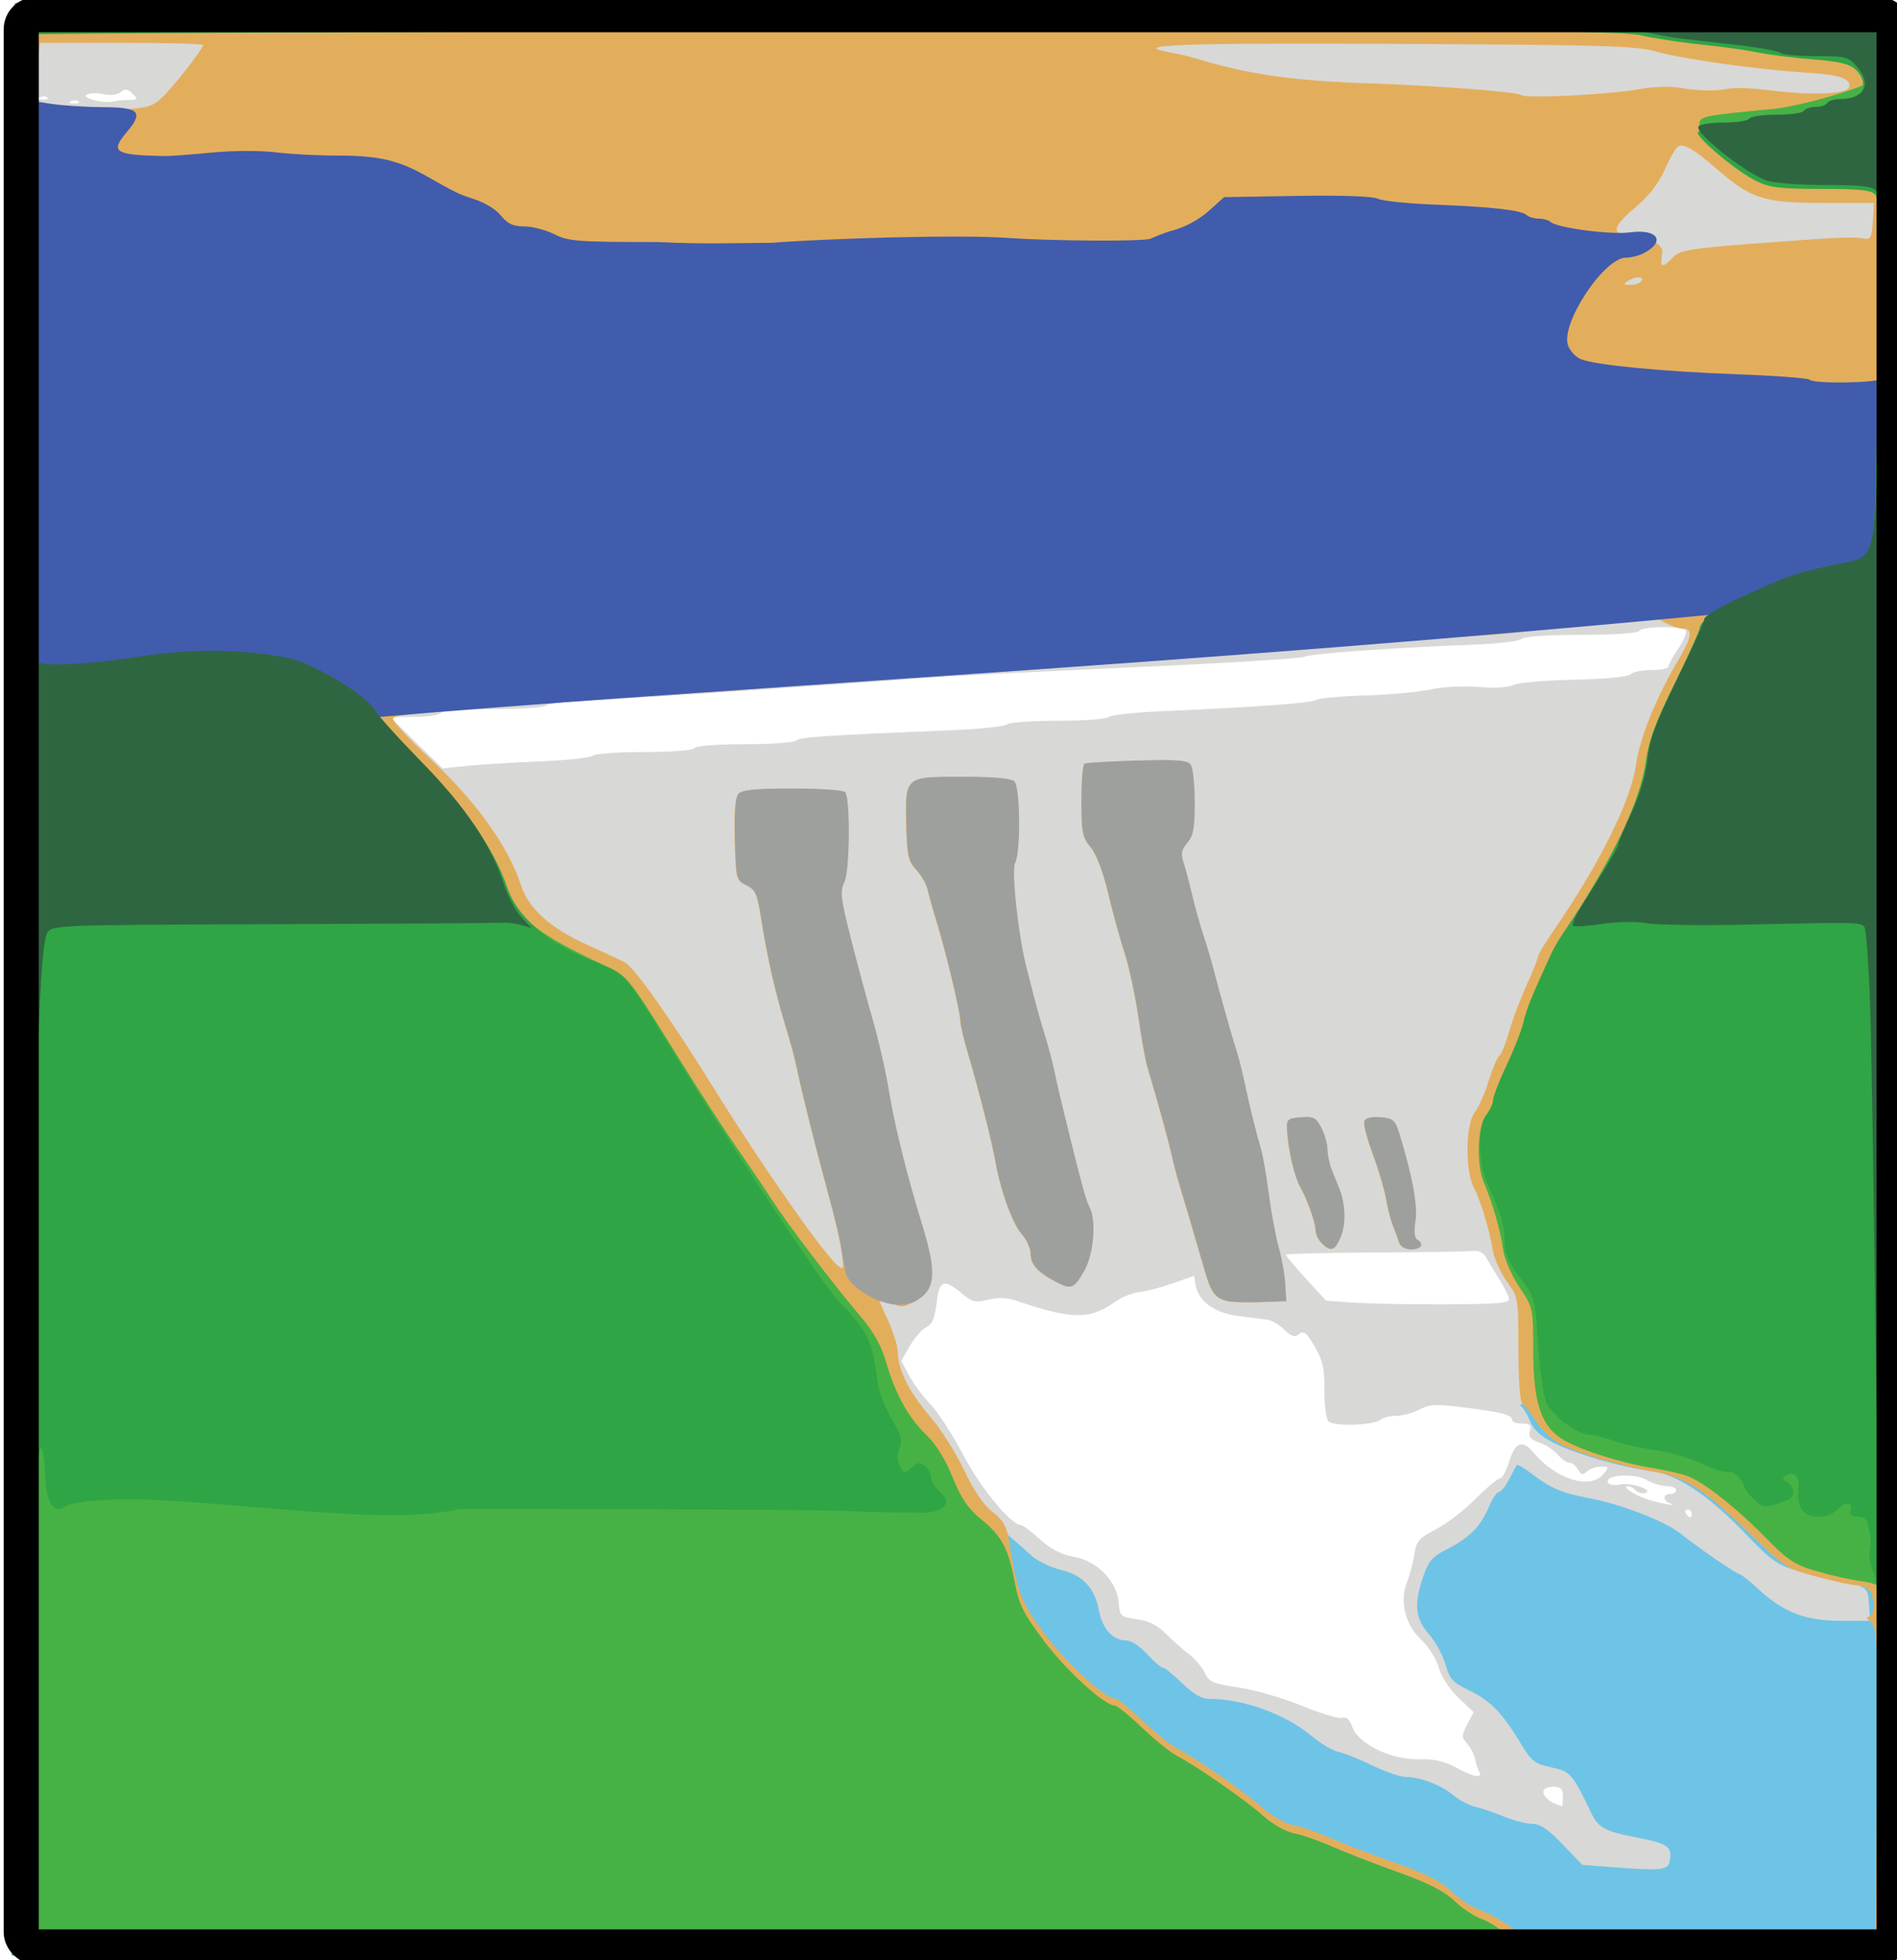
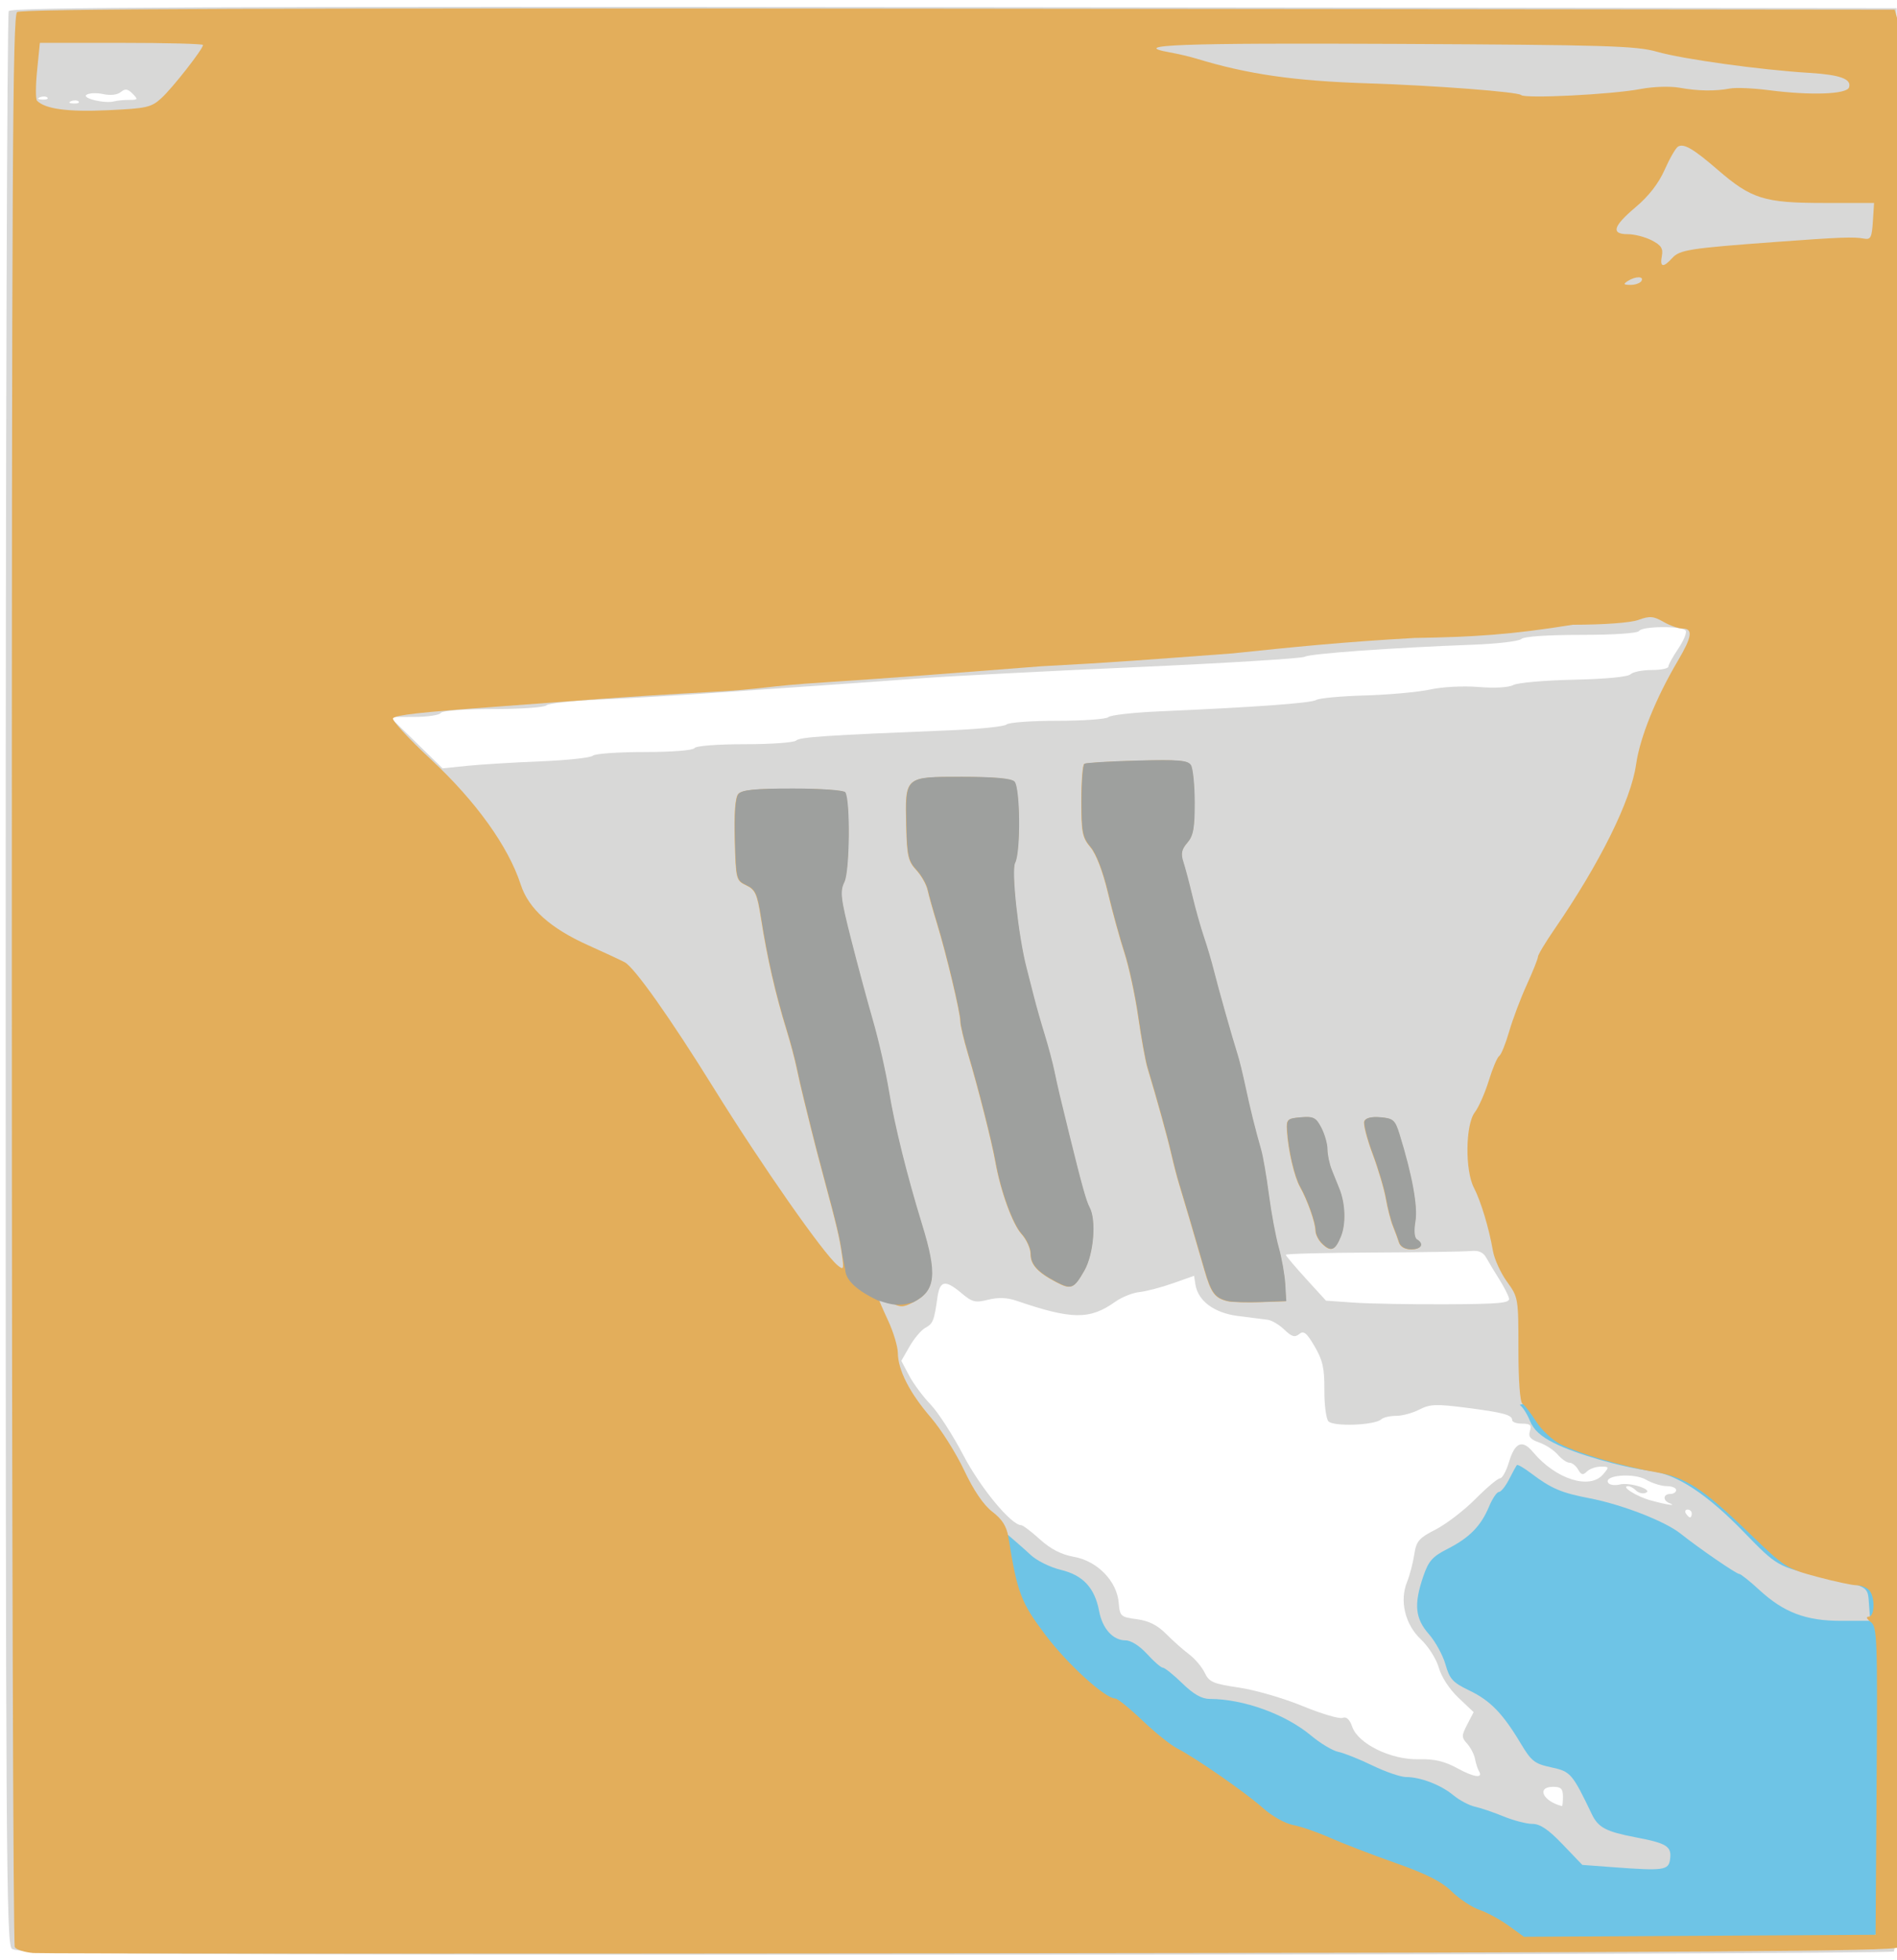
<svg xmlns="http://www.w3.org/2000/svg" xmlns:ns1="http://sodipodi.sourceforge.net/DTD/sodipodi-0.dtd" xmlns:ns2="http://www.inkscape.org/namespaces/inkscape" version="1.1" id="svg47" width="324" height="334.667" viewBox="0 0 324 334.667" ns1:docname="ressim.svg" ns2:version="0.92.2 (5c3e80d, 2017-08-06)">
  <defs id="defs51" />
  <ns1:namedview pagecolor="#ffffff" bordercolor="#666666" borderopacity="1" objecttolerance="10" gridtolerance="10" guidetolerance="10" ns2:pageopacity="0" ns2:pageshadow="2" ns2:window-width="1920" ns2:window-height="1058" id="namedview49" showgrid="false" ns2:object-paths="false" ns2:snap-global="false" ns2:zoom="0.7051793" ns2:cx="-480.48053" ns2:cy="303.39878" ns2:window-x="1912" ns2:window-y="-8" ns2:window-maximized="1" ns2:current-layer="svg47" />
  <g id="g5325" transform="translate(-391.39,-394.226)">
    <path style="fill:#d8d8d7;stroke-width:0.667" d="m 393.393,726.915 c -0.933,-0.933 -1.037,-17.571 -1.038,-165.5 -3.5e-4,-90.454 0.238,-164.838 0.53,-165.297 0.423,-0.665 33.162,-0.801 161.49,-0.667 l 160.96,0.168 0.168,165.626 c 0.134,132.061 -10e-4,165.734 -0.667,166.156 -0.459,0.291 -72.738,0.535 -160.62,0.54 -143.706,0.009 -159.89,-0.094 -160.823,-1.027 z M 658.335,700.953 c 0,-1.333 -0.333,-1.667 -1.667,-1.667 -2.902,0 -1.781,2.459 1.5,3.291 0.092,0.023 0.167,-0.708 0.167,-1.624 z m -14.36,-4.377 c -0.21,-0.34 -0.506,-1.26 -0.657,-2.045 -0.151,-0.785 -0.756,-1.959 -1.344,-2.609 -0.981,-1.084 -0.98,-1.354 0.018,-3.284 l 1.087,-2.102 -2.596,-2.458 c -1.533,-1.452 -2.905,-3.55 -3.35,-5.125 -0.419,-1.485 -1.781,-3.635 -3.071,-4.852 -2.702,-2.547 -3.664,-6.573 -2.345,-9.815 0.448,-1.1 0.995,-3.183 1.216,-4.628 0.356,-2.33 0.775,-2.82 3.692,-4.32 1.81,-0.931 4.859,-3.273 6.775,-5.205 1.917,-1.932 3.799,-3.513 4.183,-3.513 0.384,0 1.067,-1.231 1.518,-2.736 1.025,-3.422 2.283,-3.951 4.132,-1.739 3.858,4.616 9.67,6.469 11.947,3.809 1.094,-1.278 1.078,-1.333 -0.385,-1.333 -0.84,0 -1.905,0.375 -2.368,0.833 -0.674,0.667 -0.973,0.601 -1.5,-0.333 -0.362,-0.642 -1.027,-1.167 -1.477,-1.167 -0.45,0 -1.35,-0.621 -2,-1.38 -0.65,-0.759 -2.076,-1.692 -3.17,-2.073 -1.527,-0.532 -1.896,-0.986 -1.589,-1.954 0.321,-1.013 0.064,-1.261 -1.312,-1.261 -0.941,0 -1.712,-0.268 -1.712,-0.595 0,-0.905 -1.503,-1.31 -7.912,-2.132 -5.084,-0.652 -6.148,-0.609 -7.946,0.32 -1.142,0.59 -2.93,1.073 -3.975,1.073 -1.045,0 -2.185,0.266 -2.533,0.591 -1.102,1.029 -8.238,1.287 -9.035,0.326 -0.393,-0.473 -0.699,-2.89 -0.68,-5.371 0.028,-3.667 -0.282,-5.05 -1.66,-7.401 -1.377,-2.349 -1.871,-2.744 -2.637,-2.109 -0.745,0.618 -1.275,0.462 -2.529,-0.745 -0.873,-0.84 -2.15,-1.603 -2.84,-1.696 -0.689,-0.093 -2.961,-0.381 -5.048,-0.639 -4.087,-0.505 -6.88,-2.571 -7.316,-5.413 l -0.223,-1.455 -3.624,1.283 c -1.993,0.705 -4.569,1.38 -5.723,1.498 -1.154,0.118 -3.009,0.864 -4.122,1.656 -4.342,3.092 -7.407,3.06 -16.864,-0.177 -1.605,-0.549 -3.112,-0.604 -4.827,-0.176 -2.204,0.551 -2.732,0.422 -4.551,-1.109 -2.805,-2.36 -3.716,-2.191 -4.13,0.769 -0.55,3.934 -0.746,4.421 -2.074,5.149 -0.686,0.376 -1.886,1.796 -2.667,3.154 l -1.419,2.47 1.333,2.517 c 0.733,1.384 2.384,3.607 3.667,4.94 1.284,1.333 3.808,5.239 5.608,8.68 2.92,5.581 8.173,11.924 9.874,11.924 0.282,0 1.719,1.09 3.193,2.422 1.856,1.677 3.65,2.596 5.835,2.989 3.973,0.714 7.311,4.143 7.619,7.826 0.194,2.322 0.332,2.448 3.096,2.817 2.046,0.273 3.51,1.008 5,2.509 1.159,1.168 2.922,2.733 3.919,3.479 0.997,0.746 2.2,2.165 2.673,3.153 0.763,1.593 1.429,1.88 5.854,2.532 2.746,0.404 7.626,1.819 10.843,3.144 3.217,1.325 6.296,2.238 6.842,2.028 0.669,-0.257 1.21,0.241 1.659,1.527 1.015,2.908 6.612,5.646 11.316,5.537 2.75,-0.064 4.416,0.325 6.667,1.554 2.869,1.567 4.455,1.759 3.64,0.44 z m 36.36,-43.956 c 0,-0.367 -0.318,-0.667 -0.706,-0.667 -0.388,0 -0.521,0.3 -0.294,0.667 0.227,0.367 0.544,0.667 0.706,0.667 0.162,0 0.294,-0.3 0.294,-0.667 z m -3.833,-1.775 c -1.161,-0.468 -1.044,-1.558 0.167,-1.558 0.55,0 1,-0.3 1,-0.667 0,-0.367 -0.726,-0.667 -1.613,-0.667 -0.887,0 -2.475,-0.495 -3.529,-1.1 -2.091,-1.2 -7.276,-0.783 -6.471,0.521 0.234,0.378 1.121,0.512 1.972,0.299 1.738,-0.436 5.858,0.903 4.415,1.435 -0.49,0.181 -1.225,-0.005 -1.633,-0.413 -0.408,-0.408 -1.003,-0.742 -1.323,-0.742 -1.385,0 1.416,1.775 3.848,2.438 2.819,0.769 4.567,1.019 3.167,0.454 z m -27.376,-34.94 c -0.115,-0.524 -0.872,-2.002 -1.683,-3.285 -0.811,-1.283 -1.805,-2.933 -2.209,-3.667 -0.52,-0.943 -1.295,-1.278 -2.65,-1.143 -1.054,0.105 -8.591,0.221 -16.749,0.258 -8.158,0.037 -14.833,0.21 -14.833,0.383 0,0.173 1.544,2.007 3.431,4.075 l 3.431,3.76 4.736,0.333 c 2.605,0.183 9.686,0.312 15.736,0.285 9.168,-0.04 10.965,-0.207 10.791,-1 z M 483.668,524.213 c 4.583,-0.185 8.618,-0.619 8.967,-0.965 0.348,-0.346 4.306,-0.629 8.794,-0.629 4.721,0 8.334,-0.281 8.573,-0.667 0.238,-0.386 3.851,-0.667 8.573,-0.667 4.488,0 8.446,-0.282 8.794,-0.628 0.598,-0.593 5.074,-0.891 26.3,-1.748 4.95,-0.2 9.285,-0.647 9.633,-0.994 0.348,-0.347 4.263,-0.63 8.7,-0.63 4.437,0 8.352,-0.282 8.7,-0.628 0.348,-0.345 4.233,-0.785 8.633,-0.977 16.521,-0.722 26.027,-1.413 26.862,-1.952 0.474,-0.306 4.224,-0.653 8.333,-0.77 4.109,-0.117 9.121,-0.574 11.138,-1.015 2.091,-0.457 5.644,-0.641 8.267,-0.427 2.746,0.224 5.139,0.087 5.936,-0.34 0.734,-0.393 5.369,-0.8 10.3,-0.904 5.373,-0.113 9.258,-0.483 9.698,-0.922 0.403,-0.403 2.023,-0.733 3.599,-0.733 1.577,0 2.867,-0.258 2.867,-0.574 0,-0.316 0.755,-1.686 1.678,-3.046 0.923,-1.36 1.505,-2.752 1.294,-3.093 -0.516,-0.836 -7.452,-0.796 -7.972,0.046 -0.243,0.394 -4.296,0.667 -9.906,0.667 -5.735,0 -9.771,0.277 -10.193,0.699 -0.385,0.385 -4.12,0.826 -8.3,0.981 -13.721,0.51 -27.849,1.521 -28.715,2.057 -0.468,0.289 -13.458,1.088 -28.868,1.775 -15.41,0.687 -31.768,1.533 -36.351,1.879 -4.583,0.346 -12.683,0.926 -18,1.289 -5.317,0.363 -14.017,0.964 -19.333,1.336 -5.317,0.372 -13.417,0.838 -18,1.035 -4.583,0.197 -8.618,0.641 -8.967,0.987 -0.348,0.346 -4.456,0.629 -9.127,0.629 -4.944,0 -8.666,0.279 -8.906,0.667 -0.227,0.367 -2.269,0.672 -4.539,0.679 l -4.127,0.012 4.489,4.381 4.489,4.381 4.178,-0.428 c 2.298,-0.236 7.928,-0.58 12.511,-0.765 z M 404.821,411.55 c -0.222,-0.222 -0.797,-0.245 -1.278,-0.053 -0.532,0.213 -0.374,0.371 0.403,0.403 0.703,0.029 1.097,-0.129 0.875,-0.35 z m 8.616,-0.264 c 1.521,0 1.571,-0.089 0.594,-1.066 -0.837,-0.837 -1.271,-0.896 -2.02,-0.274 -0.574,0.476 -1.755,0.616 -2.965,0.35 -1.106,-0.243 -2.393,-0.196 -2.861,0.103 -0.926,0.594 3.116,1.565 4.705,1.13 0.488,-0.134 1.635,-0.243 2.548,-0.243 z m -13.949,-0.403 c -0.222,-0.222 -0.797,-0.245 -1.278,-0.053 -0.532,0.213 -0.374,0.371 0.403,0.403 0.703,0.029 1.097,-0.129 0.875,-0.35 z" id="path5363-9" ns2:connector-curvature="0" />
  </g>
  <g id="g3894" transform="translate(-46.947,-418.592)" />
  <g ns2:groupmode="layer" id="layer1" ns2:label="Layer 1" />
  <g ns2:groupmode="layer" id="layer2" ns2:label="Layer 2" />
  <g ns2:groupmode="layer" id="layer3" ns2:label="Layer 3" />
  <g ns2:groupmode="layer" id="layer4" ns2:label="Layer 4" />
  <g ns2:groupmode="layer" id="layer5" ns2:label="Layer 5" />
  <path style="fill:#6ec4e6;stroke-width:0.667" d="m 285.235,317.479 c 0.319,-2.252 -0.485,-2.771 -5.896,-3.802 -5.027,-0.958 -6.365,-1.663 -7.452,-3.927 -3.357,-6.992 -3.63,-7.308 -6.928,-8.013 -2.86,-0.611 -3.4,-1.034 -5.235,-4.097 -3.071,-5.128 -5.194,-7.312 -8.778,-9.03 -2.807,-1.345 -3.353,-1.941 -4.059,-4.433 -0.449,-1.583 -1.729,-3.919 -2.845,-5.19 -2.35,-2.677 -2.583,-5.069 -0.958,-9.837 0.902,-2.648 1.559,-3.392 4.167,-4.719 3.73,-1.899 5.684,-3.892 7.073,-7.217 0.572,-1.37 1.329,-2.491 1.681,-2.491 0.352,0 1.136,-0.975 1.743,-2.167 0.606,-1.192 1.206,-2.284 1.332,-2.426 0.127,-0.143 1.214,0.485 2.415,1.396 3.437,2.604 5.18,3.351 9.95,4.26 5.515,1.051 12.911,3.915 15.568,6.028 3.2,2.545 9.552,6.91 10.056,6.91 0.254,0 1.78,1.215 3.39,2.699 4.203,3.874 7.966,5.301 13.981,5.301 h 4.983 l -0.205,-2.821 c -0.229,-3.154 0.107,-2.96 -8.377,-4.821 -7.081,-1.553 -7.408,-1.74 -12.846,-7.357 -6.46,-6.672 -11.561,-10.023 -16.149,-10.611 -4.969,-0.636 -12.681,-2.868 -16.449,-4.761 -2.266,-1.138 -3.476,-2.258 -4.094,-3.789 -0.483,-1.196 -1.271,-2.414 -1.75,-2.707 0.035,0.035 60.921,-19.17 60.141,10.236 -0.081,3.047 2.687,65.165 3.392,77.027 0.392,6.6 -22.255,4.337 -39.437,4.308 -38.374,-0.065 -89.967,-3.188 -98.95,-6.543 -26.706,-9.975 -24.638,-73.032 -15.095,-65.002 2.525,2.112 5.423,4.629 6.44,5.593 1.017,0.964 3.335,2.109 5.15,2.544 3.781,0.907 5.785,3.067 6.53,7.037 0.563,3 2.369,5 4.515,5 0.933,0 2.412,0.937 3.683,2.333 1.168,1.283 2.38,2.333 2.693,2.333 0.314,0 1.807,1.2 3.318,2.667 1.945,1.887 3.322,2.667 4.714,2.667 5.713,0 12.921,2.608 17.267,6.246 1.596,1.336 3.696,2.592 4.667,2.79 0.971,0.198 3.595,1.246 5.832,2.329 2.237,1.083 4.817,1.968 5.734,1.968 2.466,0 5.947,1.338 8.083,3.107 1.037,0.858 2.687,1.735 3.667,1.949 0.98,0.214 3.188,0.964 4.906,1.666 1.718,0.703 3.938,1.278 4.933,1.278 1.313,0 2.73,0.961 5.162,3.5 l 3.353,3.5 5.381,0.402 c 8.464,0.632 9.346,0.511 9.604,-1.312 z" id="path4158" ns2:connector-curvature="0" ns1:nodetypes="cssccsscsccscssssscsccssccscssssccccscscsccssccssscscc" />
  <path style="fill:#e3ae5b;stroke-width:0.667" d="m 5.684,333.436 c -1.462,-0.119 -2.882,-0.569 -3.156,-1 -0.274,-0.431 -0.503,-74.772 -0.509,-165.202 -0.009,-137.522 0.138,-164.541 0.893,-165.168 0.665,-0.552 43.16,-0.705 160.803,-0.582 l 159.9,0.168 0.464,1.667 c 0.647,2.326 0.697,328.143 0.05,329.161 -0.416,0.655 -33.489,0.864 -158.156,1 -86.697,0.095 -158.827,0.075 -160.289,-0.044 z M 320.517,304.065 c 0.162,-24.408 0.092,-26.317 -1,-27.145 -0.714,-0.541 -0.847,-0.9 -0.341,-0.913 1.066,-0.027 1.091,-3.497 0.033,-4.555 -0.44,-0.44 -1.395,-0.8 -2.121,-0.8 -0.727,0 -3.742,-0.646 -6.7,-1.436 -5.197,-1.388 -5.582,-1.632 -11.379,-7.225 -8.171,-7.883 -11.053,-9.766 -16.333,-10.675 -5.596,-0.963 -12.993,-3.137 -16.167,-4.752 -1.375,-0.7 -3.238,-2.441 -4.14,-3.869 -0.902,-1.428 -1.952,-2.79 -2.333,-3.026 -0.424,-0.262 -0.694,-3.871 -0.694,-9.289 0,-8.745 -0.026,-8.896 -1.958,-11.563 -1.077,-1.486 -2.156,-3.856 -2.399,-5.267 -0.662,-3.845 -2.056,-8.473 -3.249,-10.779 -1.536,-2.97 -1.443,-10.772 0.153,-12.862 0.668,-0.874 1.746,-3.314 2.395,-5.422 0.649,-2.108 1.449,-3.998 1.777,-4.201 0.328,-0.203 1.091,-2.078 1.695,-4.168 0.604,-2.09 1.958,-5.682 3.009,-7.983 1.05,-2.301 1.91,-4.455 1.91,-4.786 0,-0.332 1.275,-2.455 2.833,-4.719 7.765,-11.28 13.064,-21.98 13.933,-28.135 0.644,-4.563 3.375,-11.328 7.147,-17.706 2.405,-4.066 2.612,-5.471 0.808,-5.471 -0.704,0 -2.182,-0.518 -3.285,-1.151 -1.708,-0.98 -2.342,-1.03 -4.268,-0.333 -1.358,0.491 -5.842,0.822 -11.215,0.828 -10.522,1.691 -16.822,2.092 -27.051,2.258 -11.875,0.648 -21.285,1.604 -31.047,2.631 -14.777,1.093 -20,1.534 -32.677,2.201 -16.618,1.284 -24.537,1.932 -36.844,2.733 -10.711,0.673 -10.067,1.149 -20.118,1.684 -5.435,0.285 -13.782,0.812 -18.549,1.172 -4.767,0.36 -12.567,0.942 -17.333,1.293 -13.385,0.985 -17.287,1.418 -17.877,1.984 -0.299,0.287 2.646,3.486 6.544,7.111 7.613,7.077 13.169,14.828 15.261,21.289 1.336,4.126 5.065,7.472 11.577,10.387 2.472,1.107 5.245,2.395 6.162,2.864 1.641,0.838 7.786,9.513 15.215,21.478 8.207,13.217 18.706,28.236 21.163,30.276 1.029,0.854 1.093,0.71 0.76,-1.719 -0.392,-2.859 -0.909,-5.053 -3.139,-13.318 -0.791,-2.933 -1.729,-6.533 -2.083,-8 -0.354,-1.467 -0.947,-3.867 -1.317,-5.333 -0.37,-1.467 -0.919,-3.867 -1.221,-5.333 -0.302,-1.467 -1.058,-4.317 -1.682,-6.333 -1.92,-6.21 -3.352,-12.446 -4.397,-19.158 -0.656,-4.215 -0.976,-4.933 -2.526,-5.674 -1.732,-0.828 -1.779,-1.015 -1.965,-7.744 -0.125,-4.512 0.076,-7.217 0.582,-7.826 0.587,-0.708 2.818,-0.931 9.318,-0.931 4.762,0 8.721,0.284 8.943,0.642 0.865,1.399 0.748,13.436 -0.149,15.287 -0.794,1.64 -0.667,2.753 1.122,9.794 1.11,4.369 2.801,10.643 3.757,13.943 0.957,3.3 2.181,8.7 2.722,12 0.954,5.827 3.105,14.494 5.626,22.667 2.664,8.639 2.373,11.384 -1.416,13.344 -1.783,0.922 -2.18,0.921 -3.98,-0.01 -1.1,-0.569 -2,-0.906 -2,-0.75 0,0.156 0.747,1.889 1.66,3.85 0.913,1.961 1.67,4.466 1.681,5.566 0.031,2.93 2.029,6.842 5.619,11 1.741,2.017 4.3,6.067 5.688,9 1.659,3.508 3.317,5.945 4.843,7.12 1.688,1.299 2.432,2.481 2.73,4.333 1.534,9.556 2.132,11.13 6.342,16.708 3.778,5.006 10.195,10.839 11.923,10.839 0.384,0 2.456,1.679 4.606,3.732 2.15,2.052 4.809,4.193 5.909,4.757 3.232,1.657 11.778,7.594 14.714,10.222 1.542,1.38 3.762,2.626 5.141,2.885 1.335,0.25 4.164,1.229 6.286,2.175 2.122,0.946 7.136,2.875 11.143,4.287 5.368,1.892 7.912,3.181 9.673,4.9 1.314,1.283 3.436,2.687 4.716,3.12 1.28,0.433 3.515,1.645 4.967,2.695 l 2.64,1.908 30.026,-0.173 30.026,-0.173 z M 209.676,222.156 c -2.192,-0.517 -2.848,-1.4 -3.995,-5.379 -1.653,-5.734 -3.769,-12.923 -4.355,-14.793 -0.287,-0.917 -0.869,-3.167 -1.292,-5 -0.695,-3.008 -2.423,-9.252 -4.072,-14.712 -0.34,-1.125 -1.046,-5.025 -1.569,-8.667 -0.523,-3.642 -1.586,-8.571 -2.361,-10.954 -0.776,-2.383 -2.042,-6.988 -2.814,-10.232 -0.862,-3.624 -2.009,-6.617 -2.973,-7.763 -1.395,-1.657 -1.569,-2.535 -1.569,-7.896 0,-3.317 0.225,-6.17 0.5,-6.34 0.275,-0.17 4.336,-0.413 9.024,-0.539 7.027,-0.19 8.635,-0.054 9.156,0.77 0.348,0.55 0.637,3.429 0.642,6.398 0.008,4.355 -0.234,5.68 -1.256,6.858 -0.982,1.132 -1.135,1.866 -0.679,3.269 0.323,0.995 1.016,3.609 1.54,5.809 0.524,2.2 1.411,5.35 1.971,7 0.56,1.65 1.315,4.2 1.679,5.667 0.738,2.977 3.222,11.765 4.051,14.333 0.296,0.917 0.888,3.317 1.316,5.333 0.827,3.899 1.777,7.732 2.727,11 0.32,1.1 0.915,4.55 1.322,7.667 0.407,3.117 1.163,7.167 1.678,9 0.516,1.833 1.017,4.649 1.114,6.256 l 0.176,2.923 -4.315,0.153 c -2.373,0.084 -4.915,0.012 -5.648,-0.161 z m -29.333,-3.283 c -3.159,-1.667 -4.333,-2.964 -4.333,-4.788 0,-0.931 -0.694,-2.46 -1.543,-3.397 -1.546,-1.706 -3.597,-7.37 -4.48,-12.37 -0.594,-3.364 -2.953,-12.655 -4.666,-18.381 -0.721,-2.409 -1.311,-4.906 -1.311,-5.549 0,-1.496 -2.394,-11.543 -3.988,-16.737 -0.675,-2.2 -1.397,-4.773 -1.604,-5.719 -0.207,-0.945 -1.082,-2.48 -1.944,-3.411 -1.366,-1.474 -1.585,-2.434 -1.703,-7.455 -0.199,-8.537 -0.335,-8.416 9.462,-8.416 5.471,0 8.441,0.265 8.977,0.8 0.995,0.995 1.089,12.08 0.119,13.894 -0.679,1.268 0.558,12.597 1.962,17.973 0.335,1.283 0.911,3.533 1.279,5 0.368,1.467 1.18,4.317 1.804,6.333 0.624,2.017 1.381,4.867 1.682,6.333 0.503,2.448 1.003,4.57 2.592,11 2.096,8.484 2.837,11.135 3.396,12.158 1.185,2.167 0.711,8.001 -0.878,10.791 -1.782,3.129 -2.228,3.309 -4.822,1.94 z m 45.381,-6.603 c -0.576,-0.576 -1.052,-1.551 -1.058,-2.167 -0.012,-1.368 -1.364,-5.195 -2.633,-7.452 -0.984,-1.751 -2.033,-6.285 -2.237,-9.667 -0.112,-1.85 0.064,-2.015 2.343,-2.205 2.158,-0.179 2.592,0.044 3.5,1.8 0.57,1.103 1.037,2.756 1.037,3.673 0,0.918 0.337,2.508 0.75,3.533 0.412,1.026 0.992,2.465 1.288,3.198 1.029,2.55 1.137,6.013 0.253,8.167 -0.992,2.417 -1.701,2.661 -3.243,1.119 z m 13.211,-0.119 c -0.202,-0.642 -0.671,-1.917 -1.043,-2.833 -0.372,-0.917 -0.913,-3.017 -1.201,-4.667 -0.288,-1.65 -1.311,-5.1 -2.273,-7.667 -0.962,-2.567 -1.599,-5.06 -1.417,-5.541 0.212,-0.556 1.208,-0.799 2.742,-0.667 2.167,0.186 2.493,0.476 3.236,2.874 2.169,7.007 3.146,12.351 2.719,14.877 -0.278,1.643 -0.176,2.821 0.266,3.094 1.276,0.788 0.754,1.696 -0.974,1.696 -1.023,0 -1.832,-0.459 -2.054,-1.167 z m 41.408,-164.167 c 0.525,-0.849 -1.02,-0.849 -2.333,0 -0.813,0.525 -0.727,0.648 0.461,0.656 0.803,0.006 1.646,-0.29 1.873,-0.656 z m 5.28,-3.941 c 1.259,-1.391 2.973,-1.656 17.72,-2.739 10.984,-0.807 13.286,-0.894 15,-0.571 1.16,0.219 1.36,-0.159 1.537,-2.915 l 0.203,-3.167 h -8.648 c -10.078,0 -12.304,-0.694 -17.997,-5.612 -4.232,-3.656 -5.865,-4.609 -6.849,-4.001 -0.4,0.247 -1.425,2.028 -2.278,3.956 -1.02,2.307 -2.705,4.48 -4.926,6.352 -3.898,3.287 -4.289,4.637 -1.342,4.637 1.118,0 2.949,0.473 4.068,1.052 1.612,0.834 1.971,1.387 1.726,2.667 -0.372,1.944 0.231,2.059 1.787,0.34 z M 27.586,16.735 c 1.904,-1.744 7.089,-8.367 7.089,-9.055 0,-0.199 -6.27,-0.362 -13.932,-0.362 H 6.811 l -0.473,4.706 c -0.26,2.588 -0.269,4.913 -0.02,5.167 1.397,1.42 5.244,1.942 12.024,1.631 6.748,-0.31 7.486,-0.477 9.244,-2.087 z m 252.58,-1.532 c 2.168,-0.414 5.055,-0.512 6.667,-0.227 3.252,0.575 6.044,0.618 8.66,0.133 1,-0.185 4,-0.054 6.667,0.293 7.092,0.921 13.254,0.703 13.649,-0.484 0.476,-1.427 -1.532,-2.159 -6.801,-2.478 -8.318,-0.504 -21.593,-2.343 -25.999,-3.603 -3.542,-1.013 -8.615,-1.166 -44.29,-1.342 -37.084,-0.182 -46.134,0.154 -38.927,1.446 1.402,0.251 3.45,0.731 4.55,1.067 8.784,2.677 16.707,3.817 29.333,4.222 11.295,0.362 25.589,1.455 26.132,1.997 0.648,0.648 15.518,-0.1 20.359,-1.024 z" id="path3906" ns2:connector-curvature="0" ns1:nodetypes="ccccscccsccscccscccsccscccsscccscsssccccccccssccsscscccccccccscsccsscsscssscscccsscscccccccccsccscccccsscsccccscscsscssccccscscssccssscccccscccccccccsccccccsscccccsccccccscscsscccsccccsscscsccccccccssscscc" />
-   <path style="fill:#415cad;stroke-width:0.668" d="m 321.397,64.673 c 0.024,-0.936 2.484,17.996 -0.06,29.152 -1.416,6.207 -23.232,10.56 -23.712,10.606 -95.139,9.2 -177.3,13.099 -234.563,18.123 -4.241,0.372 -55.974,-3.902 -59.353,-4.185 -2.803,-0.235 1.551,-103.238 1.551,-101.17 l 3.516,0.535 c 1.934,0.294 5.92,0.548 8.858,0.563 6.191,0.032 6.928,0.816 4.01,4.269 -2.875,3.401 -2.096,3.898 6.388,4.08 0.921,0.02 4.538,-0.244 8.037,-0.586 3.724,-0.364 8.323,-0.383 11.09,-0.045 2.6,0.318 7.451,0.565 10.781,0.549 3.873,-0.018 7.237,0.362 9.338,1.057 4.802,1.343 8.78,4.839 12.829,6.083 2.479,0.753 4.405,1.844 5.407,3.062 1.201,1.461 2.122,1.892 4.045,1.892 1.369,0 3.671,0.6 5.116,1.333 2.398,1.217 3.95,1.333 17.757,1.333 7.865,0.383 12.338,0.177 19.464,0.125 8.799,-0.692 32.005,-1.474 40.809,-0.792 6.913,0.472 22.482,0.608 23.811,0.098 0.507,-0.219 2.13,-0.969 3.955,-1.458 1.962,-0.526 4.397,-1.86 5.958,-3.265 l 2.64,-2.375 12.425,-0.209 c 7.629,-0.129 12.956,0.056 13.801,0.478 0.757,0.378 5.143,0.832 9.748,1.009 9.804,0.378 14.82,0.948 15.706,1.787 0.35,0.331 1.269,0.602 2.043,0.602 0.774,0 1.693,0.254 2.043,0.565 1.161,1.031 10.307,2.232 13.583,1.784 4.714,-0.645 6.157,1.549 2.335,3.551 -0.805,0.422 -2.174,0.766 -3.042,0.766 -3.776,0 -11.271,11.4 -9.883,15.033 0.347,0.908 1.315,1.938 2.151,2.29 2.396,1.008 13.857,2.117 26.754,2.589 6.511,0.238 12.062,0.655 12.335,0.927 0.723,0.72 11.146,0.587 12.33,-0.157 z" id="path5345-0" ns2:connector-curvature="0" ns1:nodetypes="csssscssscssscccssccccsccscscscscscssccc" />
  <path style="fill:#9ea09e;stroke-width:0.667" d="m 144.365,216.806 c -0.412,-2.06 -0.348,-1.797 -0.493,-2.534 -0.392,-2.859 -0.909,-5.053 -3.139,-13.318 -0.791,-2.933 -1.729,-6.533 -2.083,-8 -0.354,-1.467 -0.947,-3.867 -1.317,-5.333 -0.37,-1.467 -0.919,-3.867 -1.221,-5.333 -0.302,-1.467 -1.058,-4.317 -1.682,-6.333 -1.92,-6.21 -3.352,-12.446 -4.397,-19.159 -0.656,-4.215 -0.976,-4.933 -2.526,-5.674 -1.732,-0.828 -1.779,-1.015 -1.965,-7.744 -0.125,-4.512 0.076,-7.217 0.582,-7.826 0.587,-0.708 2.818,-0.931 9.318,-0.931 4.762,0 8.721,0.284 8.943,0.642 0.865,1.399 0.748,13.436 -0.149,15.287 -0.794,1.64 -0.667,2.753 1.122,9.794 1.11,4.369 2.801,10.643 3.757,13.944 0.957,3.3 2.181,8.7 2.722,12 0.954,5.827 3.105,14.494 5.626,22.667 2.664,8.639 2.373,11.384 -1.416,13.344 -3.119,1.069 -4.903,-0.026 -6.074,-0.259 -4.588,-2.161 -5.536,-3.988 -5.607,-5.232 z m 65.368,5.319 c -2.192,-0.517 -2.848,-1.4 -3.995,-5.379 -1.653,-5.734 -3.769,-12.923 -4.355,-14.793 -0.287,-0.917 -0.869,-3.167 -1.292,-5 -0.695,-3.008 -2.423,-9.252 -4.072,-14.712 -0.34,-1.125 -1.046,-5.025 -1.569,-8.667 -0.523,-3.642 -1.586,-8.571 -2.361,-10.954 -0.776,-2.383 -2.042,-6.988 -2.814,-10.232 -0.862,-3.624 -2.009,-6.617 -2.973,-7.763 -1.395,-1.657 -1.569,-2.535 -1.569,-7.896 0,-3.317 0.225,-6.17 0.5,-6.34 0.275,-0.17 4.336,-0.413 9.024,-0.539 7.027,-0.19 8.635,-0.054 9.156,0.77 0.348,0.55 0.637,3.429 0.642,6.398 0.008,4.355 -0.234,5.68 -1.256,6.858 -0.982,1.132 -1.135,1.866 -0.679,3.269 0.323,0.995 1.016,3.609 1.54,5.809 0.524,2.2 1.411,5.35 1.971,7 0.56,1.65 1.315,4.2 1.679,5.667 0.738,2.977 3.222,11.765 4.051,14.333 0.296,0.917 0.888,3.317 1.316,5.333 0.827,3.899 1.777,7.732 2.727,11 0.32,1.1 0.915,4.55 1.322,7.667 0.407,3.117 1.163,7.167 1.678,9 0.516,1.833 1.017,4.649 1.114,6.256 l 0.176,2.923 -4.315,0.153 c -2.373,0.084 -4.915,0.012 -5.648,-0.161 z m -29.333,-3.283 c -3.159,-1.667 -4.333,-2.964 -4.333,-4.788 0,-0.931 -0.694,-2.46 -1.543,-3.397 -1.546,-1.706 -3.597,-7.37 -4.48,-12.37 -0.594,-3.364 -2.953,-12.655 -4.666,-18.381 -0.721,-2.409 -1.311,-4.906 -1.311,-5.549 0,-1.496 -2.394,-11.543 -3.988,-16.737 -0.675,-2.2 -1.397,-4.773 -1.604,-5.719 -0.207,-0.945 -1.082,-2.48 -1.944,-3.411 -1.366,-1.474 -1.585,-2.434 -1.703,-7.455 -0.199,-8.537 -0.335,-8.416 9.462,-8.416 5.471,0 8.441,0.265 8.977,0.8 0.995,0.995 1.089,12.08 0.119,13.894 -0.679,1.268 0.558,12.597 1.962,17.973 0.335,1.283 0.911,3.533 1.279,5 0.368,1.467 1.18,4.317 1.804,6.333 0.624,2.017 1.381,4.867 1.682,6.333 0.503,2.448 1.003,4.57 2.592,11 2.096,8.484 2.837,11.135 3.396,12.158 1.185,2.167 0.711,8.001 -0.878,10.791 -1.782,3.129 -2.228,3.309 -4.822,1.94 z m 45.381,-6.603 c -0.576,-0.576 -1.052,-1.551 -1.058,-2.167 -0.012,-1.368 -1.364,-5.195 -2.633,-7.452 -0.984,-1.751 -2.033,-6.285 -2.237,-9.667 -0.112,-1.85 0.064,-2.015 2.343,-2.205 2.158,-0.179 2.592,0.044 3.5,1.8 0.57,1.103 1.037,2.756 1.037,3.673 0,0.918 0.337,2.508 0.75,3.533 0.412,1.026 0.992,2.465 1.288,3.198 1.029,2.55 1.137,6.013 0.253,8.167 -0.992,2.417 -1.701,2.661 -3.243,1.119 z m 13.211,-0.119 c -0.202,-0.642 -0.671,-1.917 -1.043,-2.833 -0.372,-0.917 -0.913,-3.017 -1.201,-4.667 -0.288,-1.65 -1.311,-5.1 -2.273,-7.667 -0.962,-2.567 -1.599,-5.06 -1.417,-5.541 0.212,-0.556 1.208,-0.799 2.742,-0.667 2.167,0.186 2.493,0.476 3.236,2.874 2.169,7.007 3.146,12.351 2.719,14.877 -0.278,1.643 -0.176,2.821 0.266,3.094 1.276,0.788 0.754,1.696 -0.974,1.696 -1.023,0 -1.832,-0.459 -2.054,-1.167 z" id="path3904" ns2:connector-curvature="0" ns1:nodetypes="cccccccccscsccsscscccccscccccsscsccccscccsscssccccscscssccssscccccscccccccccsccccccsscccccsc" />
-   <path style="fill:#46b245;stroke-width:0.673" d="m 2.027,333.853 c -0.247,-0.247 -0.448,-75.261 -0.448,-166.697 0,-150.975 0.098,-166.285 1.064,-166.657 1.821,-0.7 319.986,-0.452 321.095,0.251 0.892,0.565 1.026,19.892 1.155,166.358 0.129,146.153 0.027,165.817 -0.857,166.553 -0.551,0.459 -1.165,0.672 -1.362,0.473 -0.198,-0.198 -0.333,-14.042 -0.301,-30.763 0.038,-19.704 -0.185,-30.859 -0.635,-31.701 -0.471,-0.882 -1.717,-1.434 -3.886,-1.722 -1.756,-0.233 -5.16,-0.997 -7.565,-1.698 -3.796,-1.107 -4.948,-1.864 -8.743,-5.749 -4.869,-4.983 -10.443,-9.382 -13.27,-10.473 -1.024,-0.395 -3.678,-1.011 -5.898,-1.369 -5.317,-0.858 -11.988,-2.937 -15.166,-4.727 -3.933,-2.214 -5.347,-6.293 -5.347,-15.42 0,-7.176 -0.025,-7.292 -2.358,-10.764 -1.297,-1.931 -2.539,-4.766 -2.76,-6.301 -0.5,-3.472 -1.804,-8.028 -3.298,-11.528 -1.357,-3.178 -1.121,-9.766 0.416,-11.62 0.549,-0.662 1.565,-2.872 2.258,-4.91 0.693,-2.038 1.629,-4.312 2.08,-5.054 0.451,-0.741 1.185,-2.56 1.629,-4.043 1.548,-5.16 5.612,-14.174 8.018,-17.783 7.989,-11.99 12.762,-21.789 13.655,-28.036 0.518,-3.624 1.821,-7.103 5.623,-15.019 l 4.949,-10.303 6.247,-2.879 c 8.047,-3.708 9.229,-4.13 15.565,-5.55 2.905,-0.651 5.831,-1.662 6.502,-2.247 1.129,-0.983 1.254,-3.242 1.679,-30.473 0.252,-16.176 0.253,-30.061 0.001,-30.856 -0.44,-1.39 -0.798,-1.441 -9.343,-1.327 -9.835,0.131 -10.557,-0.073 -16.899,-4.791 -4.329,-3.22 -5.971,-5.09 -5.515,-6.28 0.351,-0.916 1.546,-1.121 12.576,-2.154 3.246,-0.304 10.074,-2.059 14.628,-3.76 1.923,-0.718 1.923,-1.998 0,-3.795 -1.194,-1.116 -2.648,-1.482 -6.894,-1.736 -9.784,-0.586 -24.276,-2.897 -30.265,-4.827 -2.166,-0.698 -29.327,-0.822 -139.471,-0.636 -75.229,0.127 -136.954,0.405 -137.166,0.618 -0.761,0.763 -0.047,107.774 0.725,108.708 0.916,1.108 8.318,0.769 19.328,-0.886 5.57,-0.837 9.616,-1.042 14.46,-0.734 14.098,0.898 17.505,2.714 31.656,16.872 9.714,9.72 14.338,16.161 16.803,23.41 1.678,4.933 5.401,7.858 16.484,12.949 4.116,1.891 3.797,1.489 13.403,16.91 3.233,5.191 7.358,11.548 9.165,14.126 1.807,2.578 4.497,6.562 5.976,8.852 2.905,4.497 10.594,14.608 15.447,20.312 1.997,2.347 3.388,4.846 4.125,7.412 1.59,5.532 3.789,9.55 6.85,12.515 1.706,1.652 3.346,4.279 4.562,7.307 1.436,3.573 2.617,5.316 4.836,7.138 3.604,2.959 4.648,4.908 5.765,10.762 0.744,3.896 1.475,5.359 5.052,10.109 3.811,5.059 10.284,10.955 12.028,10.955 0.387,0 2.478,1.697 4.647,3.772 2.169,2.074 4.851,4.238 5.961,4.808 3.261,1.675 11.882,7.675 14.844,10.332 1.555,1.395 3.795,2.654 5.187,2.916 1.347,0.253 4.201,1.24 6.342,2.193 2.141,0.953 7.222,2.928 11.291,4.39 5.318,1.91 8.062,3.305 9.759,4.959 1.298,1.266 3.417,2.661 4.708,3.1 2.463,0.838 8.209,5.612 7.55,6.272 -0.543,0.544 -258.104,0.479 -258.648,-0.066 z" id="path3900" ns2:connector-curvature="0" />
-   <path style="fill:#30a545;stroke-width:0.667" d="m 3.428,331.812 c -0.244,-0.244 -0.444,-74.462 -0.444,-164.929 0,-149.373 0.097,-164.521 1.054,-164.889 1.805,-0.693 317.179,-0.447 318.279,0.248 0.884,0.559 1.017,19.681 1.144,164.593 0.127,144.603 0.027,164.058 -0.849,164.786 -0.547,0.454 -1.154,0.665 -1.35,0.469 -0.196,-0.196 -0.33,-14.028 -0.298,-30.738 0.049,-25.977 -0.091,-30.739 -0.972,-32.846 -0.566,-1.355 -0.859,-3.003 -0.65,-3.661 0.209,-0.658 0.18,-2.26 -0.063,-3.559 -0.359,-1.912 -0.743,-2.362 -2.015,-2.362 -1.073,0 -1.458,-0.296 -1.214,-0.933 0.591,-1.54 -0.802,-1.798 -2.081,-0.385 -1.657,1.831 -5.359,1.778 -6.36,-0.092 -0.415,-0.775 -0.623,-2.303 -0.463,-3.395 0.302,-2.057 -0.74,-3.074 -2.216,-2.162 -0.561,0.347 -0.475,0.657 0.301,1.092 1.223,0.684 1.437,2.245 0.397,2.888 -0.379,0.234 -1.582,0.682 -2.674,0.995 -1.736,0.498 -2.237,0.302 -3.975,-1.553 -1.429,-1.213 -0.894,-3 -3.334,-4.121 -0.825,0.262 -2.728,-0.255 -4.963,-1.348 -1.993,-0.975 -5.516,-2.014 -7.828,-2.309 -2.312,-0.295 -5.554,-1.014 -7.204,-1.597 -1.65,-0.583 -3.531,-1.065 -4.18,-1.07 -2.101,-0.017 -6.441,-3.277 -7.391,-5.551 -0.506,-1.21 -1.139,-5.719 -1.408,-10.019 -0.484,-7.745 -0.513,-7.851 -3.088,-11.278 -2.01,-2.674 -2.602,-4.069 -2.61,-6.144 -0.01,-2.692 -0.716,-5.051 -3,-10.018 -1.552,-3.375 -1.581,-9.908 -0.053,-11.597 0.585,-0.646 1.063,-1.705 1.063,-2.353 0,-0.648 1.043,-3.377 2.319,-6.065 1.275,-2.688 2.585,-6.034 2.909,-7.436 0.517,-2.232 1.376,-4.349 4.686,-11.549 0.421,-0.917 1.288,-2.435 1.926,-3.374 8.346,-12.287 13.317,-22.57 14.284,-29.546 0.498,-3.593 1.636,-6.673 4.928,-13.338 2.354,-4.766 4.281,-9.063 4.281,-9.548 0,-0.485 0.901,-1.429 2.003,-2.099 3.774,-2.295 14.997,-6.657 19.997,-7.772 8.682,-1.936 7.761,1.704 8.333,-32.954 0.388,-23.559 0.316,-30.255 -0.334,-31.038 -0.656,-0.79 -2.577,-0.999 -9.203,-0.999 -7.003,0 -8.824,-0.218 -11.12,-1.329 -3.177,-1.538 -10.009,-7.181 -10.009,-8.267 0,-0.406 1.8,-0.955 4,-1.221 2.2,-0.266 6.1,-0.744 8.667,-1.063 2.567,-0.318 6.317,-1.095 8.333,-1.726 2.017,-0.631 4.417,-1.359 5.333,-1.616 2.236,-0.629 2.574,-3.384 0.631,-5.146 -1.081,-0.98 -2.848,-1.406 -7.198,-1.736 -3.171,-0.241 -7.416,-0.773 -9.433,-1.184 -2.017,-0.41 -6.367,-1.018 -9.667,-1.35 -3.3,-0.332 -7.95,-1.04 -10.333,-1.572 -3.73,-0.834 -23.158,-0.937 -139.58,-0.743 -74.386,0.124 -135.419,0.398 -135.63,0.608 -0.755,0.755 -0.047,106.631 0.719,107.555 0.908,1.096 8.245,0.76 19.158,-0.876 8.326,-1.249 17.879,-1.032 24.68,0.559 4.184,0.979 12.709,6.222 14.458,8.891 0.626,0.956 4.151,4.674 7.834,8.262 7.08,6.9 12.533,14.777 14.658,21.176 1.584,4.768 6.545,9.242 13.37,12.057 7.374,3.041 6.183,1.723 16.002,17.721 3.889,6.337 9.32,14.768 15.89,24.667 7.492,11.288 10.533,15.557 12.111,17 1.003,0.917 2.516,2.753 3.363,4.08 1.458,2.285 1.819,3.579 2.609,9.372 0.184,1.348 1.232,3.974 2.329,5.834 1.642,2.785 1.88,3.685 1.345,5.092 -0.438,1.151 -0.415,2.149 0.07,3.054 0.684,1.277 0.784,1.287 1.988,0.198 1.036,-0.937 1.453,-0.994 2.28,-0.307 0.557,0.462 1.013,1.337 1.013,1.944 0,0.607 0.619,1.634 1.376,2.282 2.235,1.913 1.397,3.399 -2.148,3.808 -8.51,-0.11 -7.466,-0.051 -12.727,-0.264 -1.192,-0.216 -31.373,-0.388 -67.067,-0.382 -15.71,3.796 -53.032,-4.236 -66.767,-0.721 -3.541,2.721 -3.908,-3.299 -3.933,-5.117 -0.037,-2.27 -0.354,-4.305 -0.705,-4.522 -0.784,-0.484 -1.077,14.517 -1.049,53.649 l 0.021,29 127,0.338 c 69.85,0.186 127.15,0.415 127.333,0.51 2.46,1.274 -14.366,1.466 -129.056,1.475 -70.064,0.006 -127.589,-0.19 -127.833,-0.434 z" id="path3898" ns2:connector-curvature="0" ns1:nodetypes="csccscsccccsccscccscccccscscccccsccscscsccscscssscscccscsccccccccscccccccccscccccccccscccc" />
-   <path style="fill:#2f6642;stroke-width:0.667" d="m 3.527,331.147 c -0.244,-0.244 -0.444,-74.462 -0.444,-164.929 0,-149.373 0.097,-164.521 1.055,-164.889 1.805,-0.693 317.179,-0.447 318.279,0.248 0.884,0.559 1.017,19.681 1.144,164.593 0.127,144.603 0.027,164.058 -0.849,164.786 -0.547,0.454 -1.162,0.657 -1.368,0.451 -0.206,-0.206 -0.346,-9.173 -0.313,-19.928 0.084,-26.922 -1.137,-129.203 -1.695,-142.013 -0.251,-5.752 -0.647,-10.768 -0.88,-11.145 -0.54,-0.874 -1.353,-0.894 -19.275,-0.476 -8.196,0.191 -16.264,0.093 -17.927,-0.218 -1.801,-0.337 -4.885,-0.289 -7.624,0.118 -2.53,0.375 -4.771,0.511 -4.982,0.3 -0.21,-0.21 0.427,-1.673 1.416,-3.251 0.989,-1.578 2.823,-4.509 4.075,-6.513 1.252,-2.004 2.277,-3.888 2.277,-4.186 0,-0.298 1.014,-2.708 2.254,-5.356 1.42,-3.033 2.425,-6.407 2.715,-9.118 0.367,-3.426 1.403,-6.221 5.08,-13.703 2.54,-5.17 4.618,-9.775 4.618,-10.235 0,-0.46 2.775,-2.112 6.167,-3.672 7.834,-3.603 9.086,-4.05 15.167,-5.419 8.683,-1.954 7.761,1.692 8.333,-32.964 0.388,-23.559 0.316,-30.255 -0.334,-31.038 -0.65,-0.783 -2.515,-0.999 -8.648,-0.999 -4.3,0 -8.83,-0.352 -10.065,-0.783 -3.611,-1.259 -12.288,-8.135 -11.624,-9.21 0.229,-0.37 2.181,-0.673 4.337,-0.673 2.157,0 4.107,-0.3 4.333,-0.667 0.227,-0.367 2.327,-0.667 4.667,-0.667 2.34,0 4.44,-0.3 4.667,-0.667 0.227,-0.367 1.127,-0.667 2,-0.667 0.873,0 1.773,-0.3 2,-0.667 0.227,-0.367 1.164,-0.667 2.083,-0.667 4.142,0 5.589,-2.432 3.163,-5.315 -1.636,-1.945 -1.897,-2.018 -7.172,-2.018 -3.011,0 -5.759,-0.256 -6.107,-0.569 -0.348,-0.313 -3.783,-0.928 -7.633,-1.366 -3.85,-0.438 -8.05,-0.917 -9.333,-1.066 -1.283,-0.148 -4.283,-0.699 -6.667,-1.224 -3.7,-0.815 -24.093,-0.922 -139.58,-0.729 -74.386,0.124 -135.419,0.398 -135.63,0.608 -0.755,0.755 -0.047,106.631 0.719,107.555 0.909,1.096 8.25,0.76 19.158,-0.877 8.096,-1.215 16.584,-1.072 24.108,0.409 4.249,0.836 13.652,6.499 14.878,8.96 0.375,0.752 3.943,4.708 7.93,8.791 7.595,7.777 11.893,14.17 14.099,20.966 0.632,1.948 1.937,4.409 2.901,5.47 l 1.752,1.928 -1.667,-0.505 c -0.917,-0.278 -2.417,-0.455 -3.333,-0.394 -0.917,0.061 -18.58,0.171 -39.252,0.244 -36.786,0.129 -37.603,0.16 -38.429,1.465 -1.536,2.428 -2.294,34.704 -2.39,101.667 -0.051,35.75 -0.056,65.825 -0.011,66.833 l 0.081,1.833 125.833,0.009 c 69.208,0.005 126.534,0.197 127.39,0.426 1.162,0.311 1.331,0.559 0.667,0.981 -1.041,0.66 -255.453,0.799 -256.112,0.14 z" id="path3896" ns2:connector-curvature="0" ns1:nodetypes="csccsccssccccccsscccsssscsccscscscscscsscsccsscccccccsssccscccc" />
-   <rect style="fill:none;fill-opacity:1;stroke:#000000;stroke-width:6;stroke-miterlimit:4;stroke-dasharray:none;stroke-opacity:1" id="rect7165" width="319.872" height="329.899" x="3.629" y="2.504" ry="2.507" />
</svg>